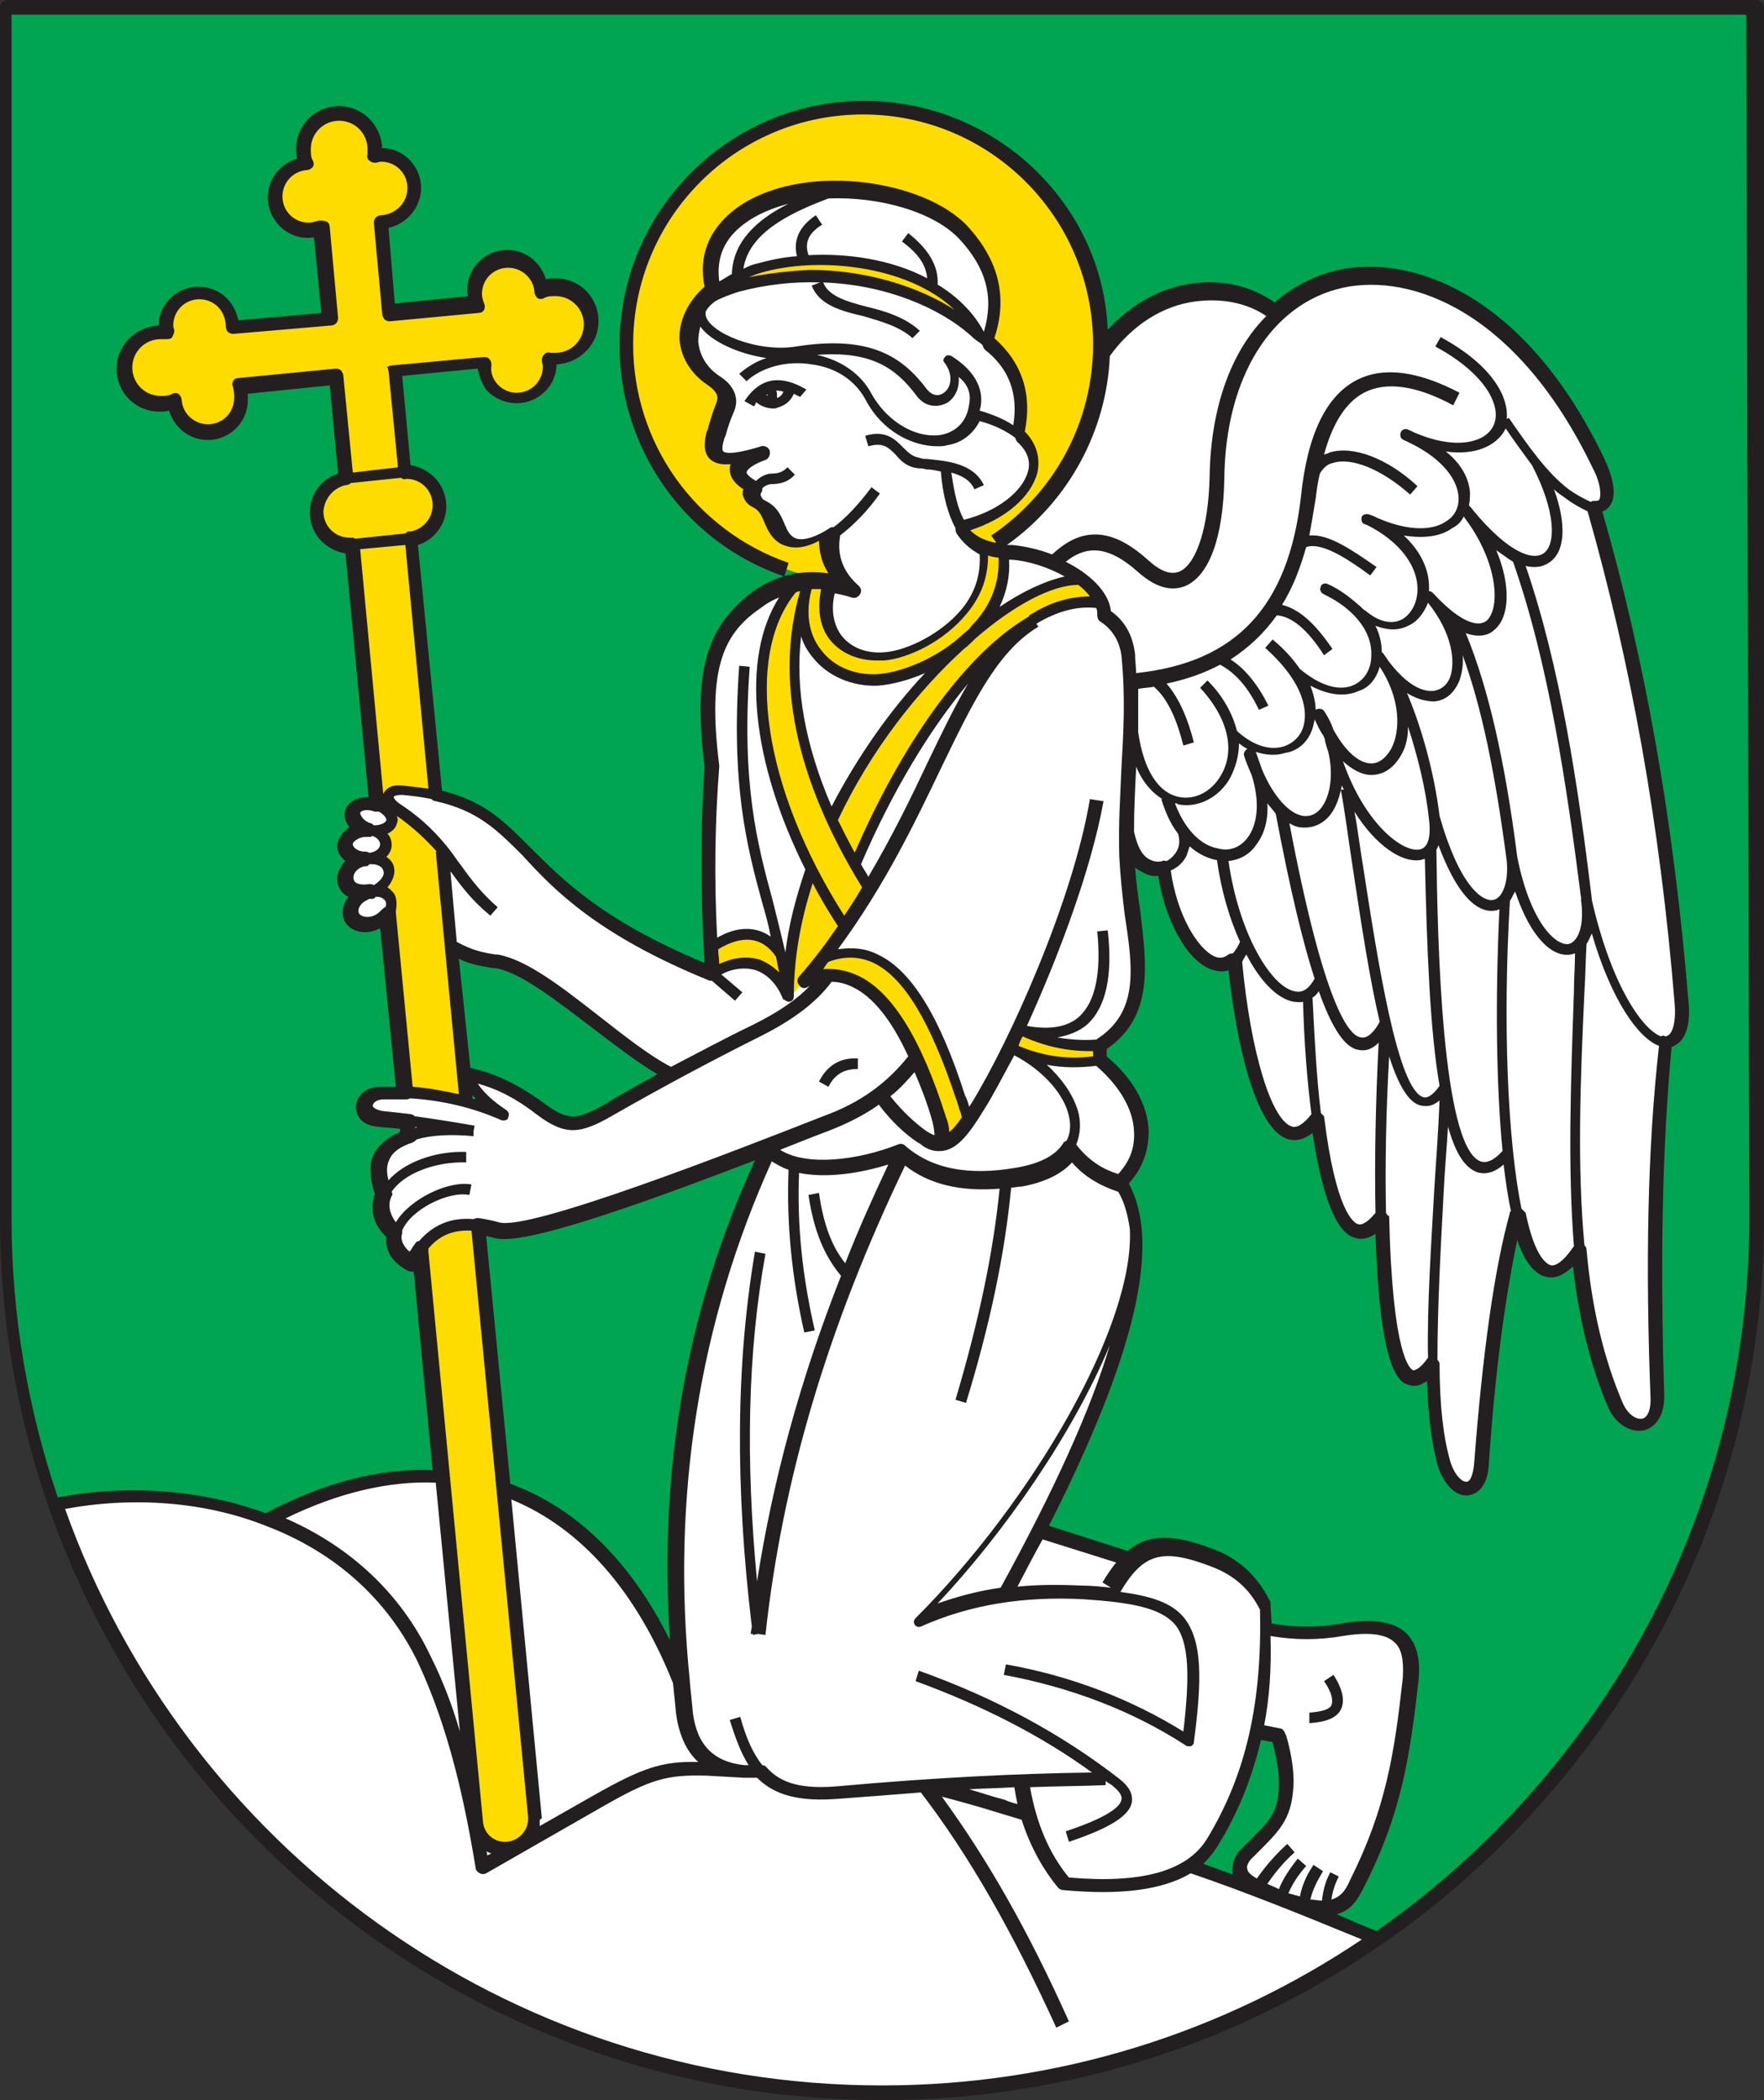
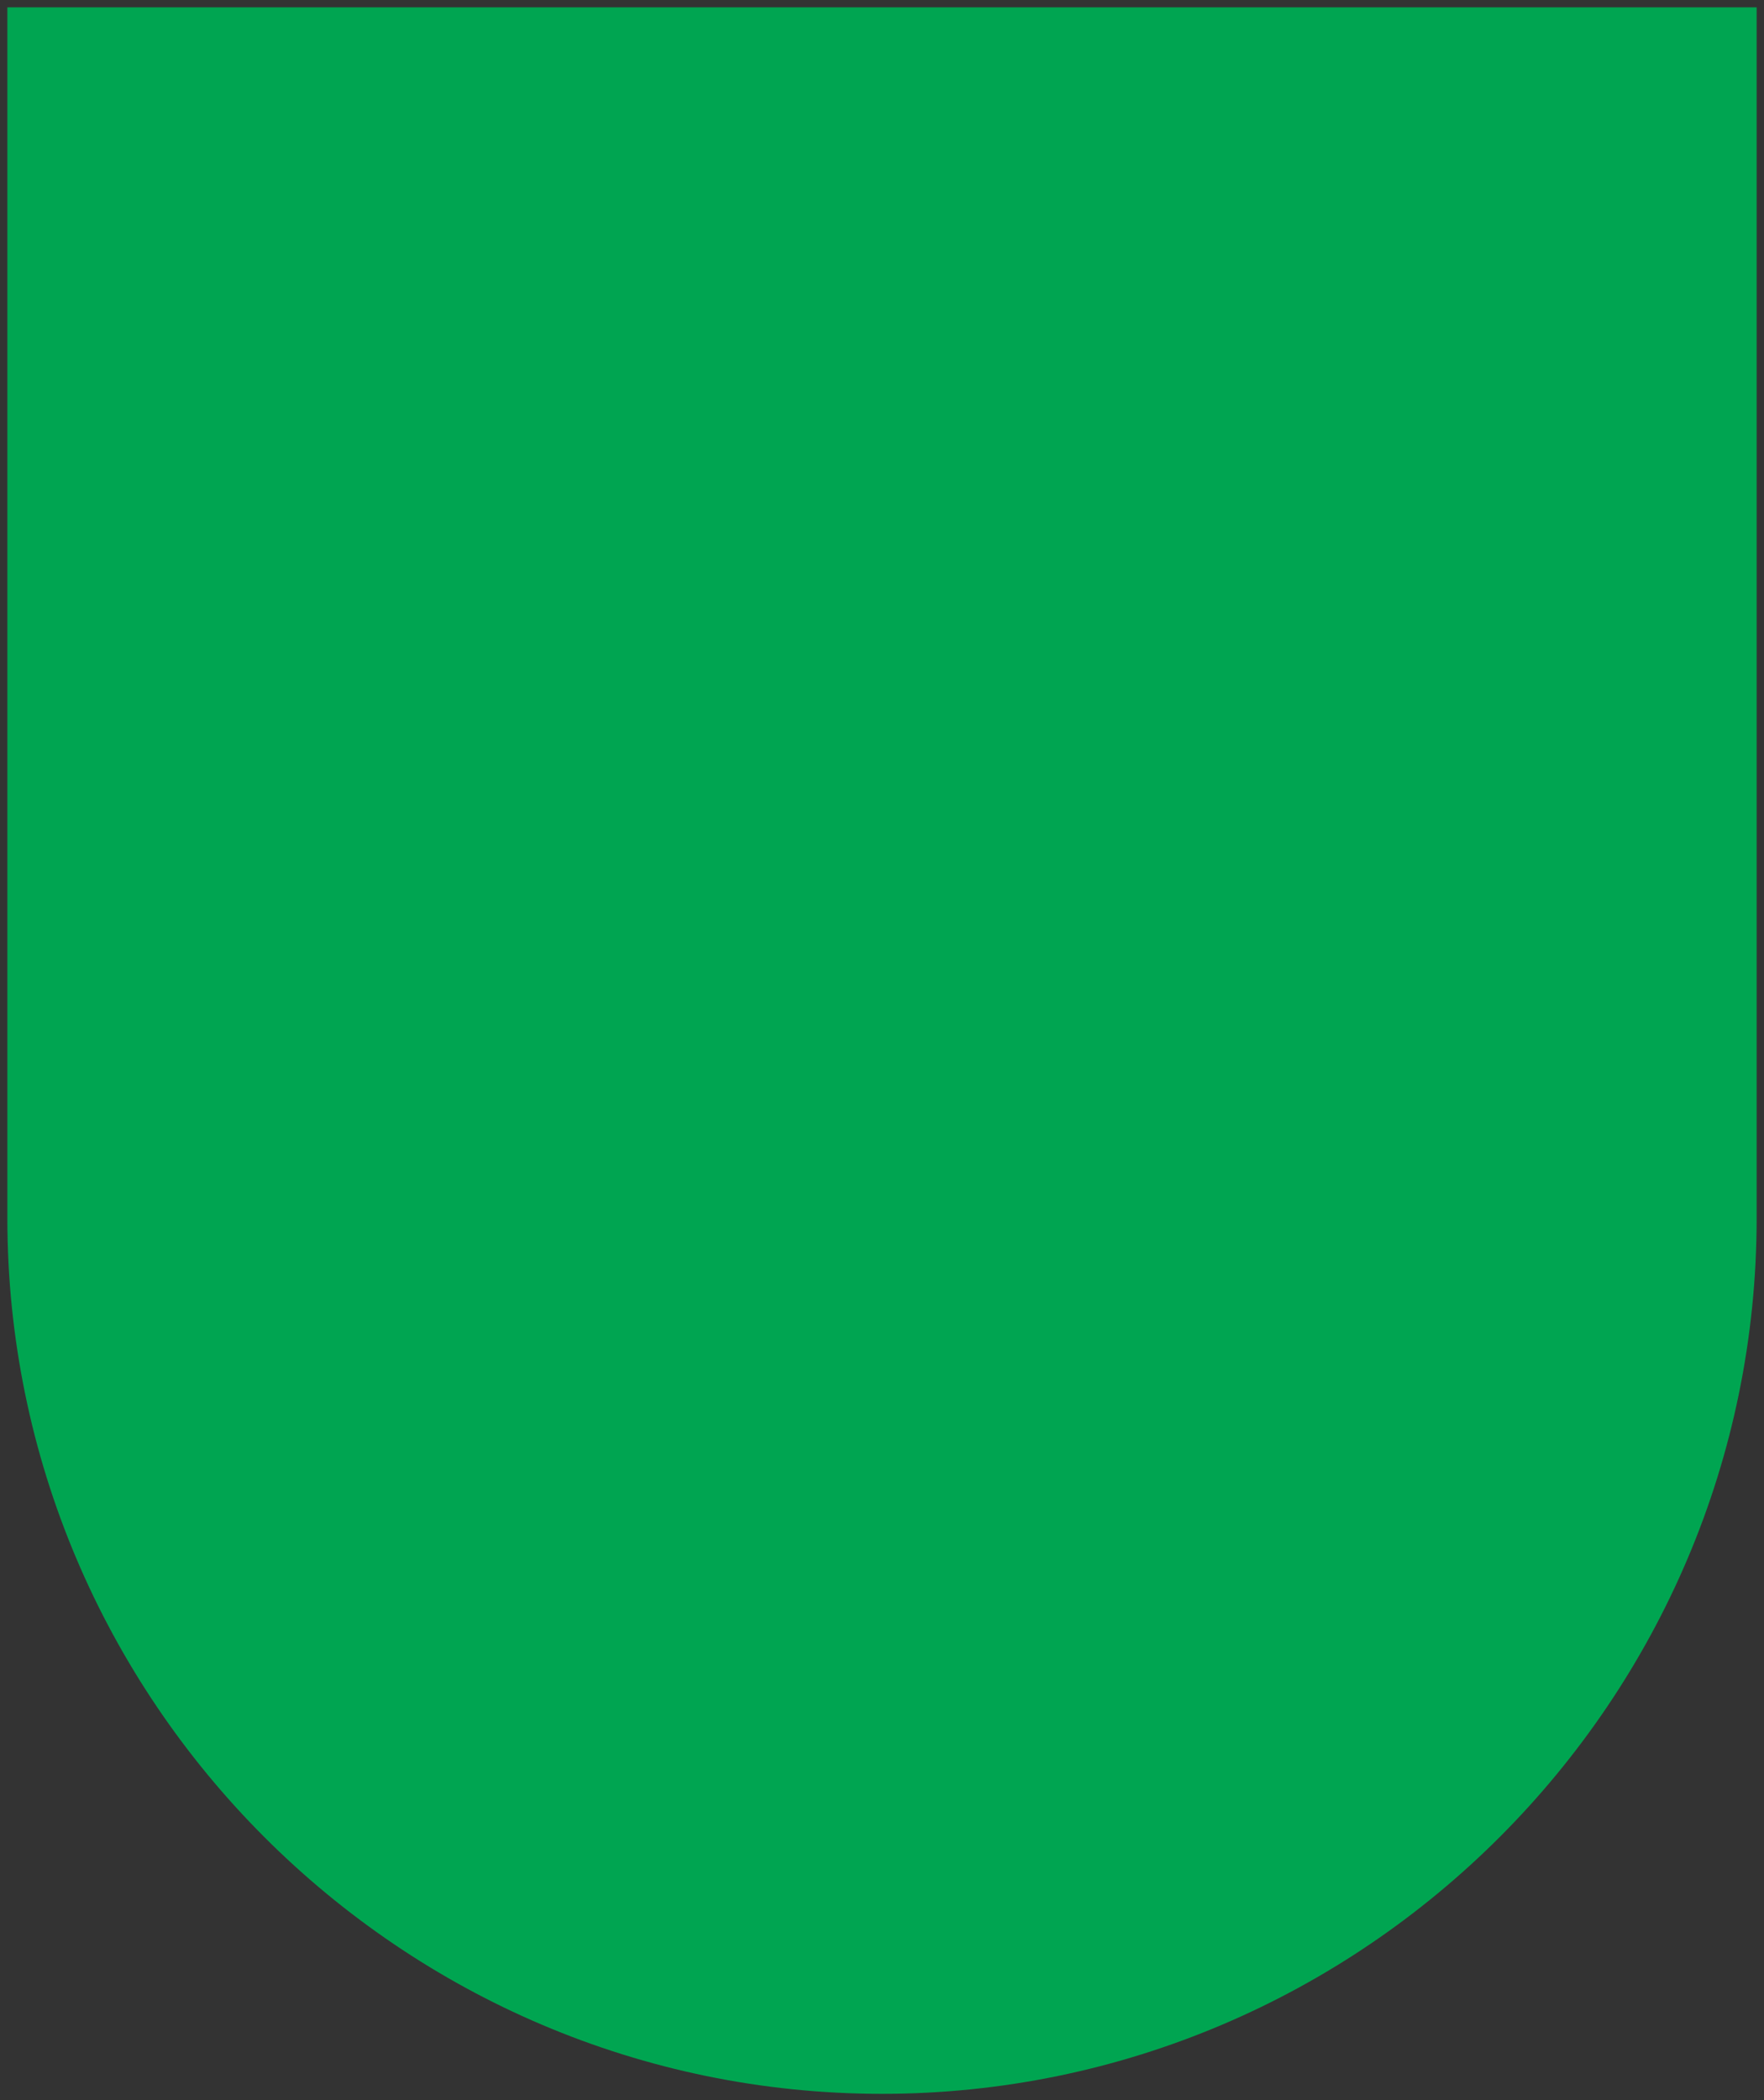
<svg xmlns="http://www.w3.org/2000/svg" version="1.1" id="Layer_1" x="0px" y="0px" width="168px" height="200px" viewBox="0 0 168 200" style="enable-background:new 0 0 168 200;" xml:space="preserve">
  <rect x="0" y="0" width="168" height="200" fill="#333333" stroke="none" />
  <style type="text/css">
	.st0{fill-rule:evenodd;clip-rule:evenodd;fill:#00A551;}
	.st1{fill:#FFFFFF;}
	.st2{fill:#FFDC00;}
	.st3{fill:#231F20;}
</style>
  <g>
    <path class="st0" d="M167.3,116V0.7H0.7V116c0,45.9,37.4,83.4,83.3,83.4S167.3,161.9,167.3,116z" />
-     <path class="st1" d="M113.3,177.8c0.9-0.6,1.6-1.3,2.2-2.2c2.1-3.5,3.4-7.1,4.2-10.7l2.1,0.4c0.4,1.5,0.8,3,0.7,4.4   c-0.1,3.5-1.2,4.2-3.9,7c-0.8,1.2-0.6,2.1,1.2,3c2,1,4.2,1.9,6.2,2c2.1,0.1,2.8-1.1,3.4-2.3c3.5-6.8,4.3-12.1,5.1-19.5   c0.4-3.8-1.3-5.6-6.5-4.7c-2.5,0.4-5,0.4-7.5-0.1c0-0.8,0-1.6-0.1-2.4c-1.2-2.3-2.9-3.7-5-4.6c-3.7-1.4-5.9-1.4-7.7,0.4l-8.5-2.8   c7.6-14.9,11.5-26.9,7.7-33.1c3.3-3.1,2.5-8-1.9-11.7l0-1.3c5.9-3.8,2.9-10.6,2.7-18c0-0.8,0-1.5,0-2.2c0.6,3,2.2,3.7,3.5,3.4l0,0   c0.7,5.9,4.2,10.7,6.6,8.8l0,0.1c1,10.4,4,20.3,7.9,14.9c1.1,8.4,3.1,13.5,6.1,9.5c0.2,10.6,1.4,18.8,4.9,13.9   c0,3.9,0.3,7.2,1.1,9.5c0.9,2.9,3.4,3.7,3.6,0c0.7-9.7,1.8-18,3.3-23.7l0-0.1c1.2,5.4,3.1,7.4,5.8,3.6l0.1-0.1   c0.5,5.3,1.6,10.3,3.5,14.7c1.2,2.7,4.1,2.7,4-0.5c-0.4-11.8-0.3-23.2,0.7-34c1.1,0,1.8-1.2,1.6-3.7c-1.4-16.3-4-32.1-8.3-47.2   l0-0.1c1.8,0.3,1.6-2.1,0.5-4.1c-8.7-18.2-23-21.8-30.9-14.2c-4.5-3.5-11.8-2.8-16.4,3.5c-0.2,7.9-4.6,14.9-11,18.8   c-1.1-0.3-2-1-2.7-2l0.2-0.1c5.5-1.4,8.8-5.7,5.4-8.7c0.6-2.5,0.7-5.9-2.9-8.9l0-0.1c1.2-3.5,0.9-6.9-2.3-10.3   c-5.6-6-26.7-6.2-23.9,5.5c-3.3,2.7-3.2,6.4-0.2,8.5c1.3,0.9,1.6,1.7,1.2,2.6c-0.4,0.8-0.6,1.8-0.9,2.6c-0.7,2.3,0.4,2.9,4.4,1.6   c-2.7,1-3,2.3-0.6,3.4c-0.4,0.5-0.4,1.1,0.3,1.4c0.9,0.4,1.2,1.3,1.7,2.5c0.7,1.7,2.7,1.7,5,0.1l0,0.1c-0.3,1.8,0.2,3.7,2.1,5.4   c-3.1-1-6.1-0.7-8.8,1.2c-4.2,2.9-5.5,6.7-4.4,15.8c-0.5,6.6-0.4,13.1,0.1,19.7c-18.9-7.6-17-14.8-26.3-16.9c-1-0.2-2-0.4-3.3-0.5   c-1.3-0.1-1.8,0.9-0.6,1.7c2.1,1.4,3.4,2.7,4.4,4l0.9,9.1c1.9,1,2.9,1.1,4.4,1.4c4.5,0.8,11.3,8.1,16.6,10.8c-2,1.1-3.9,2.2-6,3.3   c-2.8,1.6-4,1.8-6.4,0c-2.3-1.7-4.8-3-7.3-3.4c0.8,1.7,2.1,2.9,3.6,3.9c-2.6-1.2-5.7-2-9.3-2.2c-0.7,0-1.5-0.1-2.3,0   c-2,0-2.4,2.3-0.2,2.5c0.9,0.1,1.8,0.2,2.7,0.3l0.1,1.4c-2.6,0.8-3.5,2.6-2.3,5.4c-0.6,1.1-0.4,2.5,1.1,3.9c-0.2,1,0.2,2,1.6,2.9   c0.2-0.5,0.5-0.9,0.8-1.3c1.3-1.9,3.2-2.5,5.4-2.2c0.6,0.1,1.2,0.2,1.8,0.4c2.3,0.7,13-3,25.8-7.8c-7.1,15.2-10.2,32-8.3,50.8   c-7.4-18.9-22.6-24.4-39.2-15.5l-0.1,0c-6.4-2.4-13.6-2.8-20.2-1.4c11.3,32.6,42.4,56.1,78.7,56.1c17.5,0,33.7-5.4,47.2-14.7   C125.2,182.1,119.1,179.8,113.3,177.8z M67,167.3c0.6,0.6,1.4,1,2.3,1.2c-0.7,0-1.4-0.1-2-0.1 M36.6,77c0.5,0.4,0.8,0.9,0.7,1.3   c-0.1,0.4-0.5,0.7-1.1,0.8l0,0.4c0.3,0.3,0.5,0.6,0.5,1c0,0.3-0.1,0.6-0.4,0.8l0.1,0.8c0.3,0.2,0.4,0.4,0.5,0.7   c0.1,0.4,0,0.9-0.3,1.3l0.1,1c0.2,0.1,0.3,0.2,0.4,0.4c0.2,0.4,0.1,1-0.2,1.5c-0.2,0.3-0.5,0.6-0.9,0.8c-1,0.5-2.1,0.3-2.5-0.4   s0.1-1.7,1.1-2.2c0.2-0.1,0.4-0.2,0.7-0.2c-1.1,0.3-2.1-0.1-2.3-0.8c-0.3-0.8,0.4-1.8,1.5-2.1c0.2-0.1,0.4-0.1,0.6-0.1   c-0.1,0-0.2,0-0.3,0c-1,0-1.9-0.6-1.8-1.4c0-0.8,0.9-1.4,1.9-1.3c0.1,0,0.1,0,0.2,0c-1-0.3-1.6-1.2-1.4-1.8   c0.2-0.5,0.9-0.8,1.7-0.7C35.8,76.5,36.2,76.7,36.6,77z" />
-     <path class="st2" d="M50.9,173.1c0,0,0,0.1,0,0.1c0,1.6-1.3,2.8-2.8,2.8c-1.4,0-2.6-1.1-2.8-2.5L40,119l0,0   c1.3-1.9,3.2-2.5,5.4-2.2l0,0L50.9,173.1z M38.6,104.1l-1.7-17.1c0.3-0.5,0.4-1,0.2-1.5c-0.1-0.2-0.2-0.3-0.4-0.4l-0.1-1   c0.3-0.4,0.5-0.9,0.3-1.3c-0.1-0.3-0.3-0.5-0.5-0.7l-0.1-0.8c0.2-0.2,0.3-0.5,0.4-0.8c0-0.4-0.2-0.7-0.5-1l0-0.4   c0.5-0.1,1-0.4,1.1-0.8c0.2-0.6-0.4-1.3-1.3-1.6l0,0l-2.4-24.7c0,0-0.1,0-0.1,0c-1.8,0-3.2-1.4-3.2-3.2c0-1.6,1.1-2.9,2.6-3.2   l0.1,0L32,35.8l-9.2,0.9c0.1,0.4,0.2,0.8,0.2,1.2c0,1.7-1.4,3.2-3.2,3.2c-1.7,0-3.1-1.3-3.2-3c-0.4,0.2-0.9,0.3-1.4,0.3   c-1.9,0-3.4-1.5-3.4-3.4s1.5-3.4,3.4-3.4c0.2,0,0.4,0,0.6,0.1c0-0.2-0.1-0.4-0.1-0.6c0-1.7,1.4-3.2,3.2-3.2c1.7,0,3.2,1.4,3.2,3.3   l9.3-0.8l-0.8-8.7c-0.4,0.1-0.8,0.2-1.2,0.2c-1.7,0-3.2-1.4-3.2-3.2c0-1.7,1.3-3.1,3-3.2c-0.2-0.4-0.3-0.9-0.3-1.4   c0-1.9,1.5-3.4,3.4-3.4s3.4,1.5,3.4,3.4c0,0.2,0,0.4-0.1,0.6c0.2,0,0.4-0.1,0.6-0.1c1.7,0,3.2,1.4,3.2,3.2s-1.4,3.2-3.2,3.2   l0.8,8.7l8.5-0.8c-0.2-0.4-0.3-0.8-0.3-1.2c0-1.7,1.4-3.2,3.2-3.2c1.7,0,3.1,1.3,3.2,3c0.4-0.2,0.9-0.3,1.4-0.3   c1.9,0,3.4,1.5,3.4,3.4c0,1.9-1.5,3.4-3.4,3.4c-0.2,0-0.4,0-0.6-0.1c0,0.2,0.1,0.4,0.1,0.6c0,1.7-1.4,3.2-3.2,3.2   c-1.7,0-3.3-1.5-3.1-3.4l-8.7,0.8l0.9,9.7l0.1,0c0,0,0.1,0,0.1,0c1.8,0,3.2,1.4,3.2,3.2c0,1.5-1.1,2.8-2.5,3.1l-0.2,0l2.4,24.4h0   c-1-0.2-2-0.4-3.3-0.5c-1.3-0.1-1.8,0.9-0.6,1.7c2.1,1.4,3.4,2.7,4.4,4l2.3,24C42.6,104.5,40.7,104.2,38.6,104.1L38.6,104.1z    M94,52.2c6.5-4,10.9-11.2,10.9-19.3c0-12.4-10.1-22.6-22.6-22.6S59.8,20.4,59.8,32.9c0,11.8,9.1,21.5,20.6,22.5   c-1.2-1.3-1.7-2.9-1.4-4.7l0-0.1c-2.3,1.6-4.3,1.6-5-0.1c-0.5-1.2-0.8-2-1.7-2.5c-0.7-0.3-0.6-0.9-0.3-1.4c-2.3-1.1-2-2.4,0.6-3.4   c-4.1,1.2-5.1,0.7-4.4-1.6c0.2-0.9,0.5-1.8,0.9-2.6c0.4-0.9,0.1-1.7-1.2-2.6c-3-2.1-3.1-5.8,0.2-8.5c-0.8-3.1,0.4-5.4,2.5-7   c5.9-4.5,17.4-2.8,21.4,1.5c3.1,3.4,3.5,6.8,2.3,10.3l0,0.1c3.6,2.9,3.5,6.3,2.9,8.9c3.4,3,0.1,7.2-5.4,8.7l-0.2,0.1   C92,51.3,92.9,51.9,94,52.2z M93.5,32.2l-0.1-0.2c-3.6-6.9-14.5-8.4-21.1-6.4c-1.8,0.5-3.2,1.3-4.2,2.1c-0.4,0.3-0.8,0.7-1.2,1.2   c0.4-0.6,1.5-1.2,3.2-1.7c9.1-2.5,18.3,0.3,22.6,4.3C92.9,31.8,93.2,32,93.5,32.2z M91.5,61.4c-2.6,2-5.7,3.2-7.9,3.3   c-4.2,0.3-8.1-3.2-6.9-8.3h0c-1.8,6.1-1.3,13.3,2.5,21.6C82.4,71.4,86.9,65.5,91.5,61.4L91.5,61.4L91.5,61.4z M97,98   c-0.3,0.6-0.6,1.2-0.9,1.8 M75.1,94.7c0-4,0.8-8.1,2.2-12c-5.4-10.6-6.4-21.2-1.7-26.8l3.3-0.2c-1.4,4.4,1.6,7.1,5.3,6.7   c3.5-0.3,10-4.1,9.4-10.1l2.1,0.4c0.3,3.1-1,5.7-3,7.7l0,0l0,0c3.9-3.3,7.6-5.3,10.2-5.2l1.9,2.2c-7.2-1.2-16.7,9.5-23.2,24.7   l-0.1,0.3c0.4,0.7,0.9,1.6,1.4,2.3c-1.4,2.2-2.9,4.4-4.6,6.7l0,0l0.3-0.1c5.7-2.2,9.7,3.4,12.9,13.2c0.2,0.7,0.5,1.5,0.7,2.2l0,0.1   c-1,1.4-1.8,2.3-2.8,2.3l-0.1-0.2c0.5-0.2,0.5-1.1,0.2-2.2c-3.2-9.8-7.1-15.4-12.9-13.2l-0.1,0c-0.5,0.6-1,1.2-1.5,1.7   c-1.3-3.4-4.4-4.3-7.2-2.4c-0.1-0.8-0.1-1.7-0.2-2.5c2.5-1.7,5-1.8,6.7,0.7C74.6,92.1,74.9,93.3,75.1,94.7L75.1,94.7z M96.1,99.7   c0.3-0.6,0.6-1.2,0.9-1.8c2.2,1.1,4.9,1.7,7.8,1.6l0,1.4C101.7,101.5,98.7,100.9,96.1,99.7z" />
-     <path class="st3" d="M167.3,0H0.7C0.3,0,0,0.3,0,0.7V116c0,46.3,37.7,84,84,84c46.3,0,84-37.7,84-84V0.7C168,0.3,167.7,0,167.3,0z    M84,198.6c-35.8,0-66.4-22.9-77.8-54.9c6.5-1.2,13.3-0.7,19.1,1.6c6.6,2.5,11.6,7,14.5,13c3,6.4,4.5,13.5,5.5,19.6   c0,0.2,0.2,0.4,0.4,0.5c0.2,0.1,0.4,0.1,0.6,0l11-6.3c4.7-2.7,6.2-3.1,10-3l3.6,0.2v0c0.4,0,0.8,0,1.2,0c1.7,1.7,4.1,2.3,7.8,2   c2.7-0.2,5.3-0.4,7.8-0.6c4.6,6,8.7,13.2,12.9,22.4l1.2-0.6c-3.9-8.7-7.8-15.5-12.1-21.4c1.9,0.5,3.7,1,5.6,1.6   c0.7,0.2,1.3,0.4,2,0.6c0.8,2.5,2,4.7,3.5,6.5c0.1,0.1,0.3,0.2,0.5,0.2c5.4,0.5,9.4,0,12.1-1.6c5.3,1.8,10.7,4,16.3,6.3   C116.6,193.5,100.9,198.6,84,198.6z M38.3,117.2c0.8-2,4.4-3.8,6.4-3.4l0.2-1c-2.2-0.4-5.9,1.4-7.2,3.6c-0.6-0.8-0.8-1.7-0.4-2.5   c0.1-0.1,0.1-0.2,0-0.4c1.1-1.7,4.1-2.9,7.1-2.8l0-1c-3-0.1-5.9,1-7.4,2.7c-0.2-0.8-0.2-1.4,0.1-2c0.3-0.7,1-1.2,2.2-1.6   c0.2-0.1,0.3-0.2,0.4-0.3c1.4-0.4,3.2-0.5,5.4-0.3l0-0.5l0.1-0.5c-1.7-0.3-3.6-0.6-5.7-0.9c-0.1-0.1-0.3-0.2-0.4-0.2   c-0.9-0.1-1.7-0.2-2.7-0.3c-0.5-0.1-0.9-0.3-0.9-0.5c0-0.2,0.3-0.6,1-0.6c0.7,0,1.5,0,2.2,0c0.2,0,0.3-0.1,0.4-0.1   c3.1,0.2,6,0.9,8.7,2.1c0.1,0,0.1,0,0.2,0c0.2,0,0.4-0.1,0.4-0.3c0.1-0.2,0.1-0.5-0.2-0.7c-1.2-0.8-2.1-1.6-2.7-2.5   c1.9,0.5,3.8,1.5,5.7,3c2.7,2,4.1,1.8,7.2,0c4.9-2.8,9.6-5.3,14-7.5c3.2-1.6,5.4-3.3,6.8-5.2c0.7,0,1.4,0.2,2,0.5   c1.9,0.9,3.7,3.1,5.3,6.6c-2,2.5-4.5,4.4-8.1,5.7c-8.4,3.3-28.1,11-30.9,10.1c-0.7-0.2-1.3-0.3-1.9-0.4c-0.2,0-0.3,0-0.5,0.1   c-2.2-0.2-3.9,0.6-5.2,2.1c-0.2,0-0.3,0.1-0.4,0.3c-0.2,0.2-0.3,0.5-0.5,0.7c-0.9-0.8-0.8-1.5-0.7-1.7   C38.3,117.4,38.3,117.3,38.3,117.2z M39.5,107.4L39.5,107.4c0.1-0.1,0.1-0.1,0.2,0C39.7,107.4,39.6,107.4,39.5,107.4z M22.2,36.9   c0.1,0.4,0.1,0.7,0.1,1c0,1.4-1.1,2.5-2.5,2.5c-1.3,0-2.4-1-2.5-2.3c0-0.2-0.1-0.4-0.3-0.6c-0.2-0.1-0.4-0.1-0.6,0   c-0.3,0.2-0.7,0.2-1.1,0.2c-1.5,0-2.7-1.2-2.7-2.7s1.2-2.7,2.7-2.7c0.2,0,0.3,0,0.5,0c0.2,0,0.5,0,0.6-0.2s0.2-0.4,0.2-0.6   c0-0.1-0.1-0.3-0.1-0.5c0-1.4,1.1-2.5,2.5-2.5c1.4,0,2.5,1.1,2.5,2.6c0,0.2,0.1,0.4,0.2,0.5c0.1,0.1,0.3,0.2,0.5,0.2l9.3-0.8   c0.2,0,0.4-0.1,0.5-0.2c0.1-0.1,0.2-0.3,0.2-0.5l-0.8-8.7c0-0.2-0.1-0.4-0.3-0.5C30.8,21,30.6,21,30.4,21c-0.4,0.1-0.7,0.2-1,0.2   c-1.4,0-2.5-1.1-2.5-2.5c0-1.3,1-2.4,2.3-2.5c0.2,0,0.4-0.1,0.6-0.3c0.1-0.2,0.1-0.4,0-0.6c-0.2-0.3-0.2-0.7-0.2-1.1   c0-1.5,1.2-2.7,2.7-2.7c1.5,0,2.7,1.2,2.7,2.7c0,0.2,0,0.3,0,0.5c-0.1,0.2,0,0.5,0.2,0.6c0.2,0.2,0.4,0.2,0.6,0.2   c0.1,0,0.3-0.1,0.5-0.1c1.4,0,2.5,1.1,2.5,2.5c0,1.4-1.1,2.5-2.5,2.6c-0.2,0-0.4,0.1-0.5,0.2c-0.1,0.1-0.2,0.3-0.2,0.5l0.8,8.7   c0,0.2,0.1,0.3,0.2,0.5c0.1,0.1,0.3,0.2,0.5,0.2l8.5-0.8c0.2,0,0.4-0.1,0.5-0.3s0.1-0.4,0-0.6c-0.1-0.3-0.2-0.6-0.2-0.9   c0-1.4,1.1-2.5,2.5-2.5c1.3,0,2.4,1,2.5,2.3c0,0.2,0.1,0.4,0.3,0.6c0.2,0.1,0.4,0.1,0.6,0c0.3-0.2,0.7-0.2,1.1-0.2   c1.5,0,2.7,1.2,2.7,2.7c0,1.5-1.2,2.7-2.7,2.7c-0.2,0-0.3,0-0.5,0c-0.2-0.1-0.5,0-0.6,0.2c-0.2,0.2-0.2,0.4-0.2,0.6   c0,0.1,0.1,0.3,0.1,0.5c0,1.4-1.1,2.5-2.5,2.5c-0.7,0-1.4-0.3-1.9-0.9c-0.4-0.5-0.6-1.1-0.5-1.7c0-0.2,0-0.4-0.2-0.6   c-0.1-0.2-0.4-0.2-0.6-0.2l-8.7,0.8c-0.2,0-0.3,0.1-0.5,0.2C37,35,36.9,35.1,37,35.3l0.9,9.2L33.6,45l-0.9-9.2   c0-0.2-0.1-0.3-0.2-0.5c-0.1-0.1-0.3-0.2-0.5-0.2L22.7,36c-0.2,0-0.4,0.1-0.5,0.3C22.1,36.5,22.1,36.6,22.2,36.9L22.2,36.9z    M32.9,46.2L32.9,46.2c0.3,0,0.4-0.1,0.5-0.2l4.8-0.5c0.1,0.1,0.3,0.2,0.5,0.1l0,0c1.4,0,2.5,1.1,2.5,2.5c0,1.2-0.8,2.2-2,2.5   l-0.2,0c-0.2,0-0.3,0.1-0.4,0.2l-4.8,0.5c-0.1-0.1-0.2-0.1-0.3-0.1c-0.1,0-0.1,0-0.2,0c-1.4,0-2.5-1.1-2.5-2.5   C30.9,47.5,31.7,46.5,32.9,46.2z M38.6,51.9l2.2,23.2c-0.8-0.1-1.6-0.2-2.5-0.3c-0.9-0.1-1.5,0.2-1.8,0.8l-2.2-23.3L38.6,51.9z    M68.5,73c0,0,0-0.1,0-0.1c-1.2-9.5,0.5-12.7,4.1-15.1c0.5-0.4,1.1-0.7,1.6-0.9c-3.7,5.8-2.6,15.7,2.5,25.9   c-0.9,2.7-1.6,5.3-1.9,7.9c-0.4-1.7-0.8-3.3-1.2-4.9c-1.5-5.5-3-11.2-2.2-22.3l-1-0.1c-0.8,11.3,0.7,17.1,2.2,22.6   c0.3,1,0.6,2.1,0.8,3.2c-1.4-1-3.2-1-5.1,0.1C68,83.5,68.1,78.2,68.5,73z M72.5,46.9c0.1-0.1,0.1-0.2,0.1-0.4   c0.3-0.3,0.7-0.4,0.9-0.4c0.6,0,1.5-0.1,2.2-0.9L75,44.5c-0.4,0.4-0.8,0.6-1.5,0.6c-0.5,0-1.1,0.3-1.5,0.7   c-0.7-0.4-0.9-0.7-0.9-0.8c0-0.2,0.4-0.7,1.8-1.2c0.3-0.1,0.5-0.5,0.4-0.9c-0.1-0.3-0.5-0.5-0.8-0.4c-2.9,0.9-3.5,0.6-3.6,0.5   c-0.1-0.1-0.2-0.3,0.1-1.3l0.1-0.2c0.2-0.8,0.5-1.6,0.8-2.3c0.8-1.9-0.9-3.1-1.4-3.4c-1.2-0.8-1.9-2-2-3.3c0-0.5,0.1-1,0.2-1.4   c1,1.4,3.6,2.6,6.3,3c-1,0.3-1.9,0.9-2.6,1.5l0.7,0.7c1.4-1.3,3.8-2,6.2-1.6c2.3,0.3,4.1,1.5,5.1,3.3c1.6,3.1,4.5,4.5,6.9,4.5   c0.3,0,0.6,0,0.9-0.1c1.4-0.2,2.5-1.1,3.1-2.3c1.5,0.4,2.6,1,3.4,1.6c0,0.1,0.1,0.3,0.2,0.4c0.9,0.8,1.3,1.8,1,2.8   c-0.5,1.9-2.9,3.8-6.1,4.6c-0.6-1.1-0.9-2.5-1.2-4.5c1,0.3,1.8,0.7,2.2,1.6l0.9-0.4c-1-2.1-3.5-2.3-5.5-2.5c-0.2,0-0.4,0-0.6-0.1   c-0.7-0.1-1.1-0.5-1.6-1c-0.7-0.7-1.6-1.7-3.6-1.1l0.3,1c1.4-0.4,1.9,0.1,2.6,0.8c0.5,0.6,1.1,1.2,2.2,1.3c0.2,0,0.4,0,0.7,0.1   c0.5,0,0.9,0.1,1.4,0.2c0.2,2.4,0.7,4.1,1.4,5.4c0,0.2,0,0.3,0.1,0.5c0.6,0.9,1.3,1.5,2.2,2c0.1,1.9-0.4,3.6-1.7,5.2   c-2,2.4-5.2,3.9-7.2,4.1c-1.8,0.2-3.3-0.4-4.2-1.5c-0.8-1-1.1-2.5-0.7-4.1c0.5,0.1,1,0.2,1.6,0.4c0.3,0.1,0.6,0,0.8-0.3   c0.2-0.3,0.1-0.6-0.1-0.8c-1.5-1.3-2.1-2.9-1.8-4.7l0-0.1c1.3-1,2.6-2.3,3.8-4l-0.8-0.6c-1.2,1.6-2.4,2.9-3.6,3.8   c-0.1,0-0.3,0-0.4,0.1c-1.2,0.8-2.4,1.2-3.1,1c-0.4-0.1-0.7-0.4-0.9-0.8c-0.1-0.1-0.1-0.3-0.2-0.4c-0.4-1-0.8-1.9-1.9-2.4   c-0.1-0.1-0.1-0.1-0.2-0.1C72.4,47.2,72.4,47.1,72.5,46.9z M70.9,21.3c1.2-0.9,2.7-1.5,4.2-1.9c-3,1.5-5.3,3.6-5.4,6.7   c-0.4,0.2-0.8,0.5-1.2,0.7C68.2,24.5,69,22.7,70.9,21.3z M96.5,40.5c-0.9-0.6-1.9-1-3.2-1.4c0-0.1,0.1-0.3,0.1-0.4   c0.3-1.8-0.7-3.5-2.8-4.8c-0.2-0.1-0.5-0.1-0.6,0.1c-0.2,0.2-0.2,0.4,0,0.6c0.8,1.1,0.6,2.3-0.1,2.8c-0.4,0.3-1,0.4-1.6-0.3   c-2.4-3.2-5.5-5.2-12.5-4.1c-3.6,0.6-8.3-1.3-8.6-3c0-0.1,0-0.2,0-0.3c0.2-0.4,0.5-0.7,0.9-1c0.5-0.3,1.3-0.6,2.2-0.9   c2.6-0.7,5.3-1,7.8-0.9l-0.8,0.3c0.7,1.8,2.7,2.4,4.9,2.9c1.7,0.5,3.5,1,4.7,2.1l0.7-0.7c-1.4-1.3-3.4-1.9-5.1-2.3   c-1.9-0.5-3.6-1-4.1-2.3c5.9,0.2,11.1,2.4,14.1,5.1c0.3,0.3,0.6,0.5,0.9,0.7c0.1,0.1,0.1,0.1,0.2,0.2c0,0.1,0.1,0.3,0.2,0.4   C96.1,35.1,97,37.5,96.5,40.5z M92.3,38.5c-0.2,1.6-1.2,2.6-2.6,2.9c-2.1,0.4-5-0.9-6.7-3.9c-1-1.9-2.9-3.2-5.2-3.7   c5.1-0.4,7.5,1.2,9.5,3.9c0.9,1.2,2.2,1.1,3,0.6c0.7-0.5,1.1-1.4,1-2.4C92.2,36.6,92.5,37.5,92.3,38.5z M71.3,26.4   c0.3-0.1,0.7-0.3,1.1-0.4c5.3-1.6,14-0.8,18.5,3.5c-3.4-2.2-8.4-3.8-13.8-3.8C75.3,25.8,73.3,26,71.3,26.4z M93.7,31.6   c-1-1.9-2.6-3.4-4.4-4.5c0.1-1.8-0.9-3.4-2.8-4.9L85.9,23c1.5,1.1,2.3,2.2,2.4,3.5c-3.4-1.8-7.6-2.4-11.3-2.2   c-0.4-1.2,0-2.1,1.3-2.9l-0.6-0.9c-1.5,1-2.2,2.3-1.8,3.9c-1.4,0.1-2.7,0.4-3.8,0.7c-0.5,0.1-0.9,0.3-1.3,0.5   c0.5-3.3,4.1-5.2,8.1-6.7c4.9-0.2,10.1,1.3,12.5,3.9C93.9,25.5,94.7,28.3,93.7,31.6z M79.1,61c1,1.2,2.6,1.9,4.4,1.9   c0.2,0,0.5,0,0.7,0c2.3-0.2,5.7-1.8,7.9-4.5c1.4-1.7,2-3.5,2-5.5c0.3,0.1,0.7,0.2,1,0.2c0.1,2.2-0.6,4.3-2.2,6.1   c-0.2,0.2-0.4,0.4-0.6,0.7c-0.5,0.4-0.9,0.8-1.4,1.2c-2.4,1.9-5.4,3-7.4,3.1c-2.1,0.1-4.1-0.7-5.3-2.3c-1.2-1.5-1.5-3.6-0.9-5.8   c0.3,0,0.6,0,0.9,0C77.8,58.1,78.1,59.8,79.1,61z M157.2,133.3c0,1-0.3,1.7-0.8,1.8c-0.6,0.1-1.4-0.4-1.9-1.6   c-1.7-4-2.9-8.8-3.4-14.5c0-0.2-0.1-0.3-0.2-0.4c-0.7-7.5-0.4-15.6,0-24.2c0.1-1.5,0.1-3,0.2-4.5c0.2-0.3,0.3-0.6,0.5-1   c1.9,6.5,4.5,10,6.4,10.7C156.9,109.4,156.7,120.4,157.2,133.3z M126.7,178.3c-0.5,0.9-0.7,1.8-0.8,2.7c-0.4,0-0.7-0.1-1.1-0.1   c0.2-0.9,0.6-1.7,1.2-2.7l-0.9-0.6c-0.7,1-1.1,2-1.3,3c-0.4-0.1-0.7-0.2-1.1-0.3c0.4-0.9,0.9-1.7,1.7-2.6l-0.8-0.7   c-0.8,1-1.4,1.9-1.8,2.9c-0.4-0.2-0.7-0.3-1.1-0.5c0.9-1.3,1.7-2.2,2.6-3l-0.7-0.8c-1,0.9-2,2-2.9,3.3c-0.5-0.3-0.9-0.6-0.9-0.9   c-0.1-0.2,0-0.5,0.3-0.9c0.3-0.3,0.6-0.6,0.9-0.9c2.1-2.1,3.1-3.2,3.2-6.5c0-1.5-0.3-3-0.7-4.4l-0.1-0.2c-0.1-0.3-0.3-0.5-0.5-0.5   l-1.5-0.3c0.5-2.6,0.7-5.4,0.6-8.5c2.3,0.4,4.6,0.4,6.9,0c2.4-0.4,4.1-0.2,4.9,0.6c0.7,0.6,0.9,1.7,0.8,3.4   c-0.8,7.2-1.6,12.4-5,19.2c-0.4,0.9-0.8,1.6-1.8,1.9c0.1-0.7,0.3-1.4,0.7-2.2L126.7,178.3z M121.2,165.9c0.3,1.3,0.6,2.6,0.6,3.8   c0,2.8-0.7,3.5-2.8,5.6c-0.3,0.3-0.6,0.6-1,1c0,0-0.1,0.1-0.1,0.1c-0.5,0.8-0.6,1.4-0.5,2.1c0,0,0,0,0,0c-0.9-0.3-1.9-0.7-2.8-1   c0.5-0.5,0.9-1,1.3-1.6c2-3.2,3.3-6.5,4.2-10.2L121.2,165.9z M114.9,175.2c-1.9,3-6.2,4.2-13.1,3.6c-1.9-2.3-3.1-5.2-3.7-8.6   c2.5-0.1,4.9-0.1,7.2-0.2l0-0.4c0.2,0.2,0.5,0.3,0.7,0.5c0.6,0.5,0.9,0.9,0.8,1.3c-0.1,0.6-1.1,1.6-5.3,3l0.3,1   c3.9-1.3,5.8-2.5,6-3.8c0.1-0.8-0.3-1.5-1.2-2.2c-5.4-4.2-11.8-7.7-19.1-10.3l-0.3,1c6.3,2.3,12,5.2,16.8,8.7   c-7.3,0.1-15.2,0.5-24.1,1.3c-3.4,0.3-5.5-0.2-6.9-1.8c-0.1-0.1-0.2-0.2-0.4-0.2c-0.8-1-1.5-2.4-2.1-4.6l-1,0.3   c0.6,1.9,1.1,3.2,1.8,4.3c-0.1,0-0.2,0-0.2,0l-0.2,0c-2.9-0.3-4.5-1.9-4.9-4.9c-0.1-1-0.2-2-0.3-3l0,0c0,0,0-0.1,0-0.1   c-1.8-17.6,0.9-34.2,7.8-49.5c0.5,0.3,1,0.6,1.6,0.8c-0.2,5.1,0.3,10.2,1.5,15.5l1-0.2c-1.2-5.2-1.7-10.1-1.5-15   c2.5,0.5,5.6,0.1,8.5-0.8c-1.5,3.2-2.9,6.3-4.1,9.4c-1.3-1.6-2.1-3.8-2.5-6.7l-1,0.2c0.5,3.4,1.5,5.8,3.1,7.7   c-3.9,9.9-6.5,19.5-8,29.1c-1.1-11.6-0.9-21.8,0.8-31.2l-1-0.2c-1.8,10.6-1.9,22.3-0.3,35.7c0,0.2-0.1,0.4-0.1,0.7l0.2,0   c0,0,0,0.1,0,0.1l0.5-0.1l0.7,0.1c1.6-14.7,5.9-29.3,13.3-44.7c2.3,1.8,5.3,2.5,9,2.2c-0.6,6.1-2,12.7-4.2,20.1l1,0.3   c2.3-7.5,3.7-14.2,4.3-20.5c0.3,0,0.6-0.1,1-0.1c2.2-0.4,3.8-1.2,4.8-2.3c1.1,1.3,2.6,2.2,4.4,2.8c0.6,1,0.9,2.2,1.1,3.5   c0.5,9.2-9.3,26-20.4,37.1c-0.2,0.2-0.2,0.4-0.1,0.6s0.4,0.3,0.6,0.2c4.7-2.1,9.8-2.9,15.5-2.6c4.5,0.3,7.3,0.8,8.7,2.4   c1.4,1.7,1.4,5.1,0.8,10.2c-5-3.1-10.7-5.3-16.9-6.4l-0.2,1c6.4,1.2,12.2,3.4,17.3,6.7c0.1,0.1,0.2,0.1,0.3,0.1c0.1,0,0.1,0,0.2,0   c0.2-0.1,0.3-0.2,0.3-0.4c0.8-6,0.8-9.6-0.9-11.8c-1.2-1.5-3.2-2.1-6.1-2.5c2.2-3.7,4-4.2,8.7-2.4c2.1,0.8,3.6,2.1,4.6,4.1   C120.2,162.1,118.7,169,114.9,175.2z M96.9,171.8c-0.4-0.1-0.8-0.2-1.2-0.4c-1.2-0.3-2.3-0.7-3.4-1c1.5-0.1,2.9-0.1,4.3-0.2   C96.7,170.8,96.8,171.3,96.9,171.8z M51.6,173.1C51.6,173.1,51.6,173.1,51.6,173.1l-2.9-30.3c6.6,2.7,11.9,8.7,15.4,17.5   c0.1,1,0.2,2,0.3,3c0.3,2,1,3.5,2.1,4.5c-3.5-0.1-5.4,0.6-10,3.2l-5.1,2.9c0-0.2,0-0.4,0-0.6C51.6,173.2,51.6,173.1,51.6,173.1z    M63.8,156.2c-3.7-7.5-8.9-12.6-15.2-14.9l-2.3-23.6c0.3,0.1,0.5,0.1,0.8,0.2c2.1,0.6,9.2-1.4,24.8-7.4   C65.4,124.6,62.7,139.9,63.8,156.2z M78.9,91.6c1.6-0.6,3-0.5,4.3,0.1c2.9,1.4,5.4,5.6,7.8,12.8c0.2,0.5,0.3,1,0.5,1.5l0.1,0.4   c-0.4,0.6-0.8,1.1-1.2,1.4c0-0.4-0.1-0.9-0.3-1.4c-2.4-7.6-5.2-12-8.4-13.5c-1.1-0.5-2.2-0.7-3.3-0.6C78.6,92,78.7,91.8,78.9,91.6z    M88.8,106.8c0.2,0.8,0.2,1.2,0.2,1.3c-0.1,0-0.3-0.1-0.8-0.4c-1.1-0.8-2.3-1.9-3.4-3.3c0.9-0.7,1.6-1.5,2.3-2.3   C87.7,103.5,88.3,105,88.8,106.8z M87.4,108.8c0.1,0,0.1,0.1,0.2,0.1c0.7,0.6,1.4,0.8,2.2,0.7c1.4-0.2,2.5-1.6,3.9-3.9   c0.9-1.4,1.8-3.2,2.9-5.2c2.5,1.3,4.5,3.4,5.1,5.4c0.3,1,0.3,1.9-0.1,2.7c-0.1,0.1-0.2,0.1-0.3,0.2c-0.7,1.2-2.2,2-4.5,2.4   c-4.6,0.8-8.1,0.1-10.6-2.1c-0.2-0.2-0.5-0.2-0.7-0.1c-3.8,1.5-8.7,2.1-11.2,0.5c1.5-0.6,3-1.2,4.6-1.8c1.8-0.7,3.4-1.5,4.8-2.5   C84.9,106.8,86.2,108,87.4,108.8z M97.4,98.7c2,0.9,4.1,1.4,6.4,1.4c0.1,0,0.2,0,0.3,0l0,0.5c-2.4,0.3-4.7,0-7.1-1   C97.1,99.3,97.2,99,97.4,98.7z M105.8,151.2c-0.9-0.1-1.8-0.2-2.8-0.2c-2.1-0.1-4.1-0.1-6.1,0.1c0.8-1.5,1.6-3.1,2.4-4.5l7,2.2   c-0.4,0.5-0.9,1.2-1.3,1.9L105.8,151.2z M95.3,151.2c-2.1,0.3-4,0.8-6,1.5c6.4-6.8,12.9-16.2,16.4-24.6   C103.9,134.2,100.4,141.9,95.3,151.2z M106.5,111.8c-1.7-0.5-3-1.5-4-2.8c0.4-1,0.5-2.2,0.1-3.4c-0.5-1.5-1.5-2.9-2.9-4.2   c1.5,0.3,3.1,0.3,4.7,0.1c2.2,1.9,3.5,4.1,3.6,6.2C108.1,109.3,107.6,110.6,106.5,111.8z M104.4,99C104.3,99,104.3,99,104.4,99   c-1.3,0.1-2.5,0-3.7-0.2c1.1-0.2,2.1-0.6,2.8-1.2c1.8-1.6,2.5-4.6,2-9l-1,0.1c0.4,4-0.2,6.7-1.7,8.1c-1.1,1-2.8,1.3-5,0.9   c3-6.6,6.1-14.8,7.3-21.4l-1.3-0.2c-1.6,9.6-7.6,23-11.3,29c-0.1,0.1-0.1,0.2-0.2,0.3c-0.1-0.4-0.2-0.7-0.4-1.1   c-2.4-7.5-5.1-11.9-8.3-13.4c-1.2-0.6-2.4-0.7-3.8-0.5c4.5-6.1,7.4-12.2,9.8-17.2c3-6.2,5.3-11,9.1-13.4c0.1,0,0.1-0.1,0.2-0.1   l-0.2-0.3c2-1.2,3.9-1.7,5.7-1.5c0.1,0.2,0.1,0.4,0.1,0.6l0,0.1c0,0.2,0.1,0.5,0.3,0.6c1.1,0.7,1.8,1.8,2,3.2c0.4,4,0.2,7.3,0,10.8   c-0.1,2.6-0.3,5.3-0.2,8.4c0.1,1.9,0.3,3.7,0.5,5.4C107.9,92.2,108.5,96.4,104.4,99z M91.8,61.8c0.4-0.3,0.7-0.6,1.1-1   c3.7-3.2,7.3-5.1,9.8-5.1c0.4,0.3,0.8,0.7,1.1,1.1c-1.8,0-3.7,0.5-5.6,1.7l0,0c-0.1,0-0.2,0.1-0.2,0.2c-0.3,0.2-0.5,0.3-0.8,0.5   C91.8,62.7,86,70.6,81.4,81.2c-0.6-1.1-1.1-2.1-1.6-3.1C82.9,71.5,87.4,65.8,91.8,61.8z M79.2,76.8c-2.5-5.8-3.5-11.2-2.9-16.2   c0.2,0.7,0.6,1.4,1.1,2c1.4,1.8,3.8,2.8,6.2,2.7c1.3-0.1,2.9-0.5,4.5-1.2C84.8,67.6,81.7,72,79.2,76.8z M96.1,53.3   c0.1,0,0.1,0,0.2,0c1.6,0.1,3.5,0.7,5.1,1.6c-1.8,0.4-4,1.4-6.2,2.9C95.9,56.3,96.2,54.8,96.1,53.3z M82,82.3   c3-7,6.6-12.9,10.2-17.2c-1.3,2.2-2.5,4.7-3.8,7.4c-1.6,3.4-3.4,7.1-5.7,11C82.5,83.1,82.2,82.7,82,82.3L82,82.3z M108.2,73.2   c0-0.1,0-0.1,0-0.2c0.7,1.7,1.7,2.6,2.5,3.1l-0.1,0c0.4,1.3,0.9,2.4,1.6,3.3l0,0c0.2,0.7,0.1,1.2-0.1,1.6c-0.2,0.4-0.6,0.8-1,1   c-0.1,0-0.3-0.1-0.4,0c-0.3,0.1-0.8,0.1-1.3-0.2c-0.7-0.4-1.1-1.3-1.4-2.6C108,77.1,108.1,75.2,108.2,73.2z M118.5,72   c0.2,0.7,0.5,1.3,0.7,1.8c0.8,2.5,0.6,4.7-0.4,6c-0.7,0.9-1.7,1.3-2.8,1c-1.7-0.3-3.2-1.9-4.1-4.3c0.1,0,0.2,0,0.3,0.1   c1.9,0.4,4-0.7,5-2.6c0.5-1,0.8-2.1,0.8-3.2c0.3,0.2,0.5,0.4,0.8,0.5C118.5,71.5,118.4,71.8,118.5,72z M147,52.7   c-1,0.7-3.3,0-6.7-4.1c-0.1-0.2-0.3-0.3-0.4-0.5c0.1-0.4,0.1-0.8,0.1-1.2c-0.1-1.4-0.9-2.8-2.3-3.9c2.9,0.4,4.8-0.6,5.6-2   c0-0.1,0.1-0.1,0.1-0.2c0.8,1.2,1.7,2.4,2.5,3.5l0,0C148.2,48.7,148.2,51.9,147,52.7z M150.6,85.9c0.3,2.5-0.4,3.8-1.2,4   c-1.3,0.2-3.7-2.2-4.9-8.3l0,0c-1.2-9.4-2.8-16.2-4.9-21.3c1.4,0.5,2.3,0.1,2.7-0.3c1.5-1.2,1.6-4.3,0.2-7.6   c0.6,0.4,1.1,0.8,1.6,1.1c3.4,9.7,5.1,21.2,6.5,32.2l0,0C150.5,85.6,150.6,85.8,150.6,85.9z M123.3,94.4C121.1,94,118,89,117,82   c1-0.1,2-0.6,2.6-1.5c0.8-1,1.2-2.4,1.1-4c0.3,0.4,0.6,0.7,0.8,1c1.4,7.4,2.6,12.3,3.7,15.7C124.7,94.1,124.1,94.6,123.3,94.4z    M122.8,78.4c0.5,0.3,0.9,0.4,1.2,0.4c1.1,0.1,2.2-0.4,2.9-1.5c0.4-0.6,0.7-1.5,0.9-2.5c0.1,0.2,0.1,0.3,0.2,0.4l-0.3,0   c0.4,2.2,0.7,4.6,1.1,7.2c0.9,6,1.7,11.1,2.6,14.9c-0.4,0.8-1.1,1.6-1.7,1.5C128.5,98.8,126.1,95.8,122.8,78.4z M127.9,72.5   c0.9,0.8,1.8,1.3,2.7,1.3c1.2,0,2.2-0.7,2.9-2c0.4-0.7,0.6-1.6,0.6-2.6c0.9,2.8,1.7,5.9,2,8.9c0.1,0.8,0.2,2.6-0.9,2.8   C133.6,81.2,130,78.5,127.9,72.5z M129.8,82.4c-0.3-1.8-0.5-3.5-0.8-5.1c2,3.2,4.5,4.9,6.3,4.6c0.1,0,0.2-0.1,0.4-0.1   c0.2,8.9,0.5,16.4,1.4,21.6c-0.4,0.6-1,1.2-1.5,1.1C133.1,103.9,131.2,91.4,129.8,82.4z M136.8,80.9c0.1-0.1,0.1-0.2,0.2-0.4   c1.6,4.3,3.5,6.6,5.5,6.2c0.1,0,0.2-0.1,0.3-0.1c-0.4,8.6-0.3,16.8,0.3,23c-0.8,0.9-1.5,1.2-2.1,1   C137.3,109.2,136.9,89.4,136.8,80.9z M142.2,85.7c-1,0.2-3.2-1.3-5.1-8l0,0c-0.5-4.1-1.7-8.4-3.1-11.7c1.1,0.7,2.1,0.8,2.6,0.8   c1.1-0.1,1.9-0.8,2.4-2c0.2-0.6,0.4-1.5,0.3-2.4c1.8,4.9,3.1,11.2,4.2,19.6C143.7,84.2,143,85.6,142.2,85.7z M139.4,49.2   C139.5,49.2,139.5,49.3,139.4,49.2c3.3,4.3,3.5,8.7,2.2,9.9c-1,0.8-2.9-0.2-5.1-2.6c-0.1-0.1-0.2-0.2-0.4-0.2c0,0,0,0,0,0   c0-0.1,0-0.3,0-0.4c0-1.8-0.9-3.5-2.4-4.9c1.9,0.3,3.5,0.1,4.6-0.7C138.9,50,139.2,49.6,139.4,49.2z M136,57.4   c2.4,3,2.6,5.7,2.1,7.1c-0.3,0.8-0.9,1.2-1.6,1.3c-1.3,0.1-2.8-0.9-4.3-2.9c-0.1-0.2-0.3-0.4-0.4-0.6c-0.1-0.1-0.1-0.1-0.2-0.2   c0-0.8-0.2-1.7-0.6-2.5c1.1,0.4,2.1,0.5,3.1,0C135,59.2,135.6,58.4,136,57.4z M131.4,63.5c2,3,2,6.1,1.1,7.8   c-0.3,0.5-0.9,1.4-1.9,1.4c0,0,0,0,0,0c-1.2,0-2.5-1.2-3.6-3.2c-0.2-0.6-0.5-1.2-0.9-1.8c-0.1-0.1-0.2-0.2-0.4-0.2   c-0.1,0-0.3,0-0.4,0.1c0,0,0,0,0,0c0-0.7-0.2-1.5-0.5-2.3c1.7,0.9,3.3,1.1,4.6,0.5C130.4,65.5,131.1,64.6,131.4,63.5z M125.1,69   c0-0.1,0.1-0.3,0.1-0.5c0.3,0.6,0.5,1.1,0.8,1.5c0.1,0.2,0.2,0.4,0.2,0.6c0.1,0.4,0.2,0.7,0.3,1c0.5,2.1,0.2,4-0.5,5.1   c-0.5,0.8-1.2,1.1-1.9,1c-1.3-0.2-2.8-1.8-3.9-4.4c-0.2-0.6-0.4-1.1-0.6-1.7c0.9,0.3,1.9,0.4,2.8,0.1   C123.8,71.5,124.8,70.4,125.1,69z M113,81.5c0.1-0.3,0.2-0.6,0.3-0.9c0.8,0.7,1.6,1.1,2.5,1.3c0,0,0.1,0,0.1,0   c0.4,2.9,1.2,5.6,2.2,7.8c-0.2,0.4-0.4,0.8-0.7,1.1c-0.1,0-0.3,0-0.4,0.1c-0.4,0.3-0.8,0.4-1.3,0.2c-1.6-0.7-3.6-3.9-4.2-8.2   C112.2,82.6,112.7,82.1,113,81.5z M118.7,90.9c1.3,2.5,2.9,4.2,4.5,4.5c0.2,0,0.6,0.1,0.9,0c0.1,3.9,0.4,7.6,0.8,10.7   c-0.7,0.9-1.3,1.3-1.8,1.2c-2-0.5-4-7.1-4.8-15.7C118.4,91.4,118.5,91.2,118.7,90.9z M125.8,106c-0.4-3.2-0.6-7-0.8-11   c0.2-0.1,0.4-0.3,0.6-0.6c1.6,4.5,2.9,5.5,3.9,5.6c0.6,0.1,1.2-0.1,1.8-0.7c-0.3,5.8-0.4,11.5-0.3,16.2c0,0,0,0,0,0   c-0.4,0.5-1.1,1.2-1.6,1.1c-0.5-0.1-2.2-1.3-3.3-10.3C126,106.2,125.9,106.1,125.8,106z M132,115.5c-0.1-4.4,0-9.6,0.3-14.9   c0.9,2.8,1.9,4.5,3.1,4.7c0.6,0.1,1.1,0,1.7-0.5c-0.1,2.6-0.3,5.4-0.5,8.4c-0.3,5.5-0.7,11.2-0.6,16.1c0,0,0,0,0,0   c-0.7,1-1.2,1.2-1.4,1.2c-0.3-0.1-2-1.3-2.3-14.7C132.2,115.8,132.1,115.7,132,115.5z M136.9,129.5c0-4.9,0.3-10.6,0.6-16.1   c0.1-2.1,0.3-4.2,0.4-6.1c0.7,2.4,1.5,3.8,2.7,4.3c0.8,0.3,1.7,0.1,2.6-0.7c0.2,1.6,0.4,3.1,0.7,4.4c0,0,0,0.1-0.1,0.1l0,0.1   c-1.5,5.4-2.6,13.4-3.4,23.8c-0.1,1.2-0.4,1.8-0.7,1.8c-0.4,0.1-1.2-0.6-1.6-2c-0.6-2.1-1-5.1-1-9.3   C137.1,129.8,137,129.6,136.9,129.5z M144.9,115.1c-1.3-6.4-1.8-17.5-1.1-29.3l0,0c0.2-0.3,0.3-0.6,0.5-0.9c1.5,4.5,3.6,6.3,5.3,6   c0.1,0,0.3-0.1,0.4-0.1c0,1.2-0.1,2.4-0.1,3.6c-0.3,8.6-0.6,16.8,0,24.3c0,0,0,0,0,0l-0.1,0.1c-0.8,1.2-1.6,1.8-2.1,1.7   c-0.3-0.1-1.5-0.6-2.4-5C145.1,115.3,145,115.2,144.9,115.1z M158.2,98.7c-1.7-0.6-4.7-4.7-6.6-13c0,0,0-0.1,0-0.1   c-1.3-10.8-3-22.1-6.3-31.7c0.9,0.2,1.6,0.1,2.2-0.3c1.6-1,1.7-3.7,0.5-7c0.3,0.3,0.6,0.5,0.9,0.7c0.9,0.7,1.7,1.1,2.3,1.4   c4.1,14.4,6.9,29.7,8.3,47c0.1,1.3-0.1,2.4-0.5,2.8c-0.1,0.1-0.3,0.2-0.4,0.2C158.5,98.6,158.3,98.6,158.2,98.7z M152.3,47.6   c-0.1,0.1-0.2,0.1-0.4,0.1c-0.1,0-0.3,0-0.4,0.1c-0.4-0.2-1.1-0.5-2.1-1.2c-2.1-1.6-3.9-4.2-5.7-6.8l-0.2,0.1   c0.2-2.2-1.5-5.2-6.3-7.8l-0.5,0.9c5,2.7,6.4,5.9,5.5,7.6c-0.8,1.6-3.7,2.3-7.7,0.5c-0.1-0.1-0.3-0.1-0.4-0.2   c-0.3-0.1-0.6,0-0.7,0.3c-0.1,0.3,0,0.6,0.3,0.7c0.1,0.1,0.3,0.1,0.4,0.2c2.8,1.3,4.6,3.2,4.8,5.1c0.1,1-0.3,1.9-1.1,2.4   c-1.5,1.1-4.2,0.9-7.1-0.5c-0.1,0-0.2-0.1-0.3-0.1c-0.3-0.1-0.6,0-0.7,0.2c-0.1,0.3,0,0.6,0.2,0.7c0.1,0,0.2,0.1,0.3,0.1   c3,1.5,4.8,3.8,4.8,6.1c0,1.3-0.6,2.4-1.5,2.9c-1,0.5-2.2,0.2-3.4-0.8c-0.2-0.1-0.4-0.3-0.6-0.5c-0.8-0.7-1.9-1.6-3.1-2.1   c-0.2-0.1-0.5,0-0.6,0.2l0,0.1c-0.1,0.1-0.1,0.3,0,0.4c0,0.1,0.1,0.2,0.3,0.3c2.9,1.4,4.6,3.6,4.5,5.8c0,1.3-0.6,2.3-1.6,2.8   c-1.4,0.7-3.3,0.1-5.2-1.5l0,0c-0.7-1-1.5-1.9-2.6-2.8l-0.7,0.8c4,3.6,3.9,6.2,3.7,7.2c-0.2,1.1-1,1.9-2,2.2   c-1.4,0.4-3-0.2-4.4-1.5c-0.4-1.6-1.3-3.3-2.8-4.8l-0.7,0.7c2.6,2.8,3.4,5.9,2,8.3c-0.9,1.6-2.5,2.4-4,2.1c-2-0.4-3.4-2.6-3.9-6.2   c0-1.3,0-2.7,0-4.1c0.5-0.1,1-0.1,1.5-0.2c1.5,1.3,2.3,3.6,2.8,5.6l1-0.3c-0.5-2-1.3-4.1-2.6-5.6c1.9-0.4,3.6-1,5.1-1.8   c1.5,0.8,2.7,2.2,3.7,4.3l0.9-0.4c-1-2-2.2-3.5-3.6-4.4c1.7-1.1,3.2-2.5,4.4-4.2c1.4,0.1,2.9,1.3,4.5,3.8l0.8-0.6   c-1.7-2.5-3.2-3.8-4.8-4.2c1-1.6,1.7-3.4,2.3-5.5c1.4-0.5,3.8,1,6.1,2.7l0.6-0.8c-2.3-1.6-4.6-3.2-6.4-3c0.2-1.1,0.4-2.3,0.6-3.5   c0.1-0.8,0.2-1.6,0.4-2.4c0.3-0.5,0.7-0.9,1.2-1c1.8-0.6,4.7,0.6,7.4,3l0.7-0.8c-2.9-2.7-6.2-3.9-8.4-3.2c-0.1,0.1-0.3,0.1-0.5,0.2   c0.8-3,2.1-5,3.8-5.9c2.1-1.1,5-0.7,8.5,1.2l0.6-1.2c-4-2.1-7.3-2.5-9.8-1.2c-2.9,1.5-4.7,5.2-5.3,11.1   c-1.2,10.5-6.2,15.8-15.7,16.8c0-0.6-0.1-1.2-0.1-1.8c-0.2-1.8-1-3.2-2.3-4.1c-0.2-1.9-2.1-3.6-4.3-4.7c2.1-1.7,4.2-1.4,6.8,0.9   c2.1,1.9,3.6,1.8,4.6,1.4c2.3-1,3.6-4.7,3.7-10.2c0.1-9.7,4.5-16.7,11.3-18.2c6.5-1.4,16.6,2.2,23.8,17.2   C152.5,46.1,152.5,47.3,152.3,47.6z M115.2,45.4c-0.1,4.7-1.2,8.2-2.8,9c-0.9,0.4-1.9,0-3.1-1.1c-1.9-1.7-3.5-2.4-5-2.4   c-1.7,0-3,0.9-4.1,1.9c-1.3-0.5-2.7-0.8-3.8-0.9c-0.2,0-0.4,0-0.5,0c5.9-4.2,9.5-10.9,9.8-18c2.1-2.9,5-4.8,8.2-5.2   c2.4-0.3,4.8,0.1,6.7,1.4C117.2,33.5,115.3,38.9,115.2,45.4z M82.1,84.5c-0.5,0.9-1.1,1.8-1.7,2.7c-7.7-12.1-9.6-24.7-4.6-30.8   c0.1,0,0.2-0.1,0.4-0.1C73.8,64.6,75.7,74.1,82.1,84.5z M68.5,91.8c0-0.5-0.1-0.9-0.1-1.4c2.3-1.4,4.2-1.2,5.5,0.7   c0.1,0.5,0.2,1,0.3,1.5c-0.5-0.5-1.1-0.9-1.8-1.2C71.1,91,69.8,91.2,68.5,91.8z M67.6,93.4c0.1,0,0.1,0,0.2,0l2.2,1.9l0.7-0.8   l-2-1.7c1.1-0.6,2.3-0.7,3.3-0.4c1.1,0.4,2,1.3,2.6,2.8l0.1,0c0.1,0.1,0.3,0.2,0.4,0.2c0,0,0,0,0,0c0.3,0,0.5-0.2,0.5-0.5   c0-3.5,0.6-7.1,1.8-10.8c0.7,1.4,1.5,2.7,2.4,4.1c-1.1,1.6-2.3,3.2-3.7,4.8c-0.2,0.2-0.2,0.6,0,0.8c0.2,0.3,0.5,0.4,0.8,0.2   c0.1,0,0.1-0.1,0.2-0.1c-1.2,1.3-3,2.5-5.4,3.7c-2.5,1.2-5.1,2.6-7.8,4c-2.1-1.1-4.5-3-6.8-4.8c-3.6-2.8-6.9-5.4-9.7-5.9l-0.2,0   c-1.3-0.2-2.2-0.4-3.7-1.2L42.9,83c0,0,0.1,0.1,0.1,0.1c1,1.4,2,2.7,3.7,4.1l0.7-0.8c-1.5-1.3-2.5-2.6-3.5-4   c-0.4-0.5-0.7-1-1.1-1.5v0h0c-1.1-1.4-2.5-2.9-4.8-4.4c-0.4-0.3-0.5-0.5-0.5-0.6c0-0.1,0.3-0.2,0.8-0.2c1,0.1,1.9,0.2,2.8,0.4   c0.1,0.1,0.2,0.2,0.4,0.2c4,0.9,5.8,2.7,8.3,5.2C52.8,84.8,57,89.1,67.6,93.4z M45,104.6l0-0.3c0.1,0.1,0.2,0.2,0.3,0.3   C45.2,104.7,45.1,104.7,45,104.6z M43.7,91.3c1.2,0.6,2.2,0.7,3.3,0.9l0.2,0c2.4,0.4,5.8,3.1,9.1,5.6c2.1,1.6,4.3,3.3,6.3,4.5   c-1.6,0.9-3.3,1.8-4.9,2.8c-2.8,1.6-3.6,1.6-5.7,0.1c-2.4-1.8-4.8-3-7.2-3.5L43.7,91.3z M35.7,77.3c0.1,0,0.3,0,0.4,0   c0.5,0.3,0.7,0.6,0.7,0.8c-0.1,0.3-0.6,0.5-1.2,0.5c-0.1-0.1-0.2-0.2-0.3-0.2c-0.7-0.2-1-0.8-1-1C34.4,77.2,34.9,77,35.7,77.3   C35.6,77.2,35.7,77.3,35.7,77.3z M34.9,79.7c0.1,0,0.2,0,0.4,0c0,0,0.1,0,0.1-0.1c0.5,0.1,0.8,0.5,0.8,0.8c0,0.4-0.4,0.7-0.9,0.8   c-0.1,0-0.1,0-0.2,0c-0.1-0.1-0.2-0.1-0.4-0.1c-0.6,0-1.1-0.4-1.1-0.7c0-0.2,0.2-0.3,0.3-0.4C34.2,79.8,34.5,79.7,34.9,79.7z    M33.8,83.1c0.2-0.3,0.5-0.5,0.9-0.6c0.1,0,0.1,0,0.2,0c0.1,0,0.2-0.1,0.3-0.2c0.1,0,0.1,0,0.2,0c0.5,0,1,0.2,1.1,0.6   c0.2,0.5-0.3,1-0.9,1.4c-0.1-0.1-0.3-0.1-0.4-0.1c0,0-0.1,0-0.1,0c-0.6,0.1-1.3,0-1.4-0.4C33.6,83.5,33.7,83.3,33.8,83.1z M35,85.7   c0.1-0.1,0.2-0.1,0.4-0.1c0,0,0.1,0,0.1,0c0.1,0,0.2-0.1,0.3-0.2c0.4,0,0.7,0.1,0.9,0.4c0.1,0.2,0.1,0.4,0,0.6   c-0.1,0-0.2,0.1-0.3,0.2c-0.2,0.2-0.4,0.4-0.6,0.5c-0.7,0.4-1.4,0.2-1.6-0.1C34,86.6,34.3,86,35,85.7z M37.6,85.2   c-0.2-0.3-0.4-0.5-0.7-0.7c0.5-0.6,0.8-1.3,0.6-2c-0.1-0.4-0.4-0.7-0.7-0.9c0.3-0.3,0.5-0.7,0.5-1.1c0-0.4-0.1-0.8-0.4-1.1   c0.4-0.2,0.8-0.5,0.9-1c0.1-0.2,0.1-0.4,0-0.7c1.7,1.2,2.8,2.3,3.8,3.4l-0.1,0l2.2,23.1c-1.4-0.3-2.9-0.6-4.4-0.7l-1.6-16.6   c0,0,0-0.1,0-0.1l0-0.1C37.8,86.2,37.8,85.7,37.6,85.2z M44.9,117.2l5.4,55.9l0,0.1c0,1.2-1,2.2-2.2,2.2c-1.1,0-2-0.8-2.1-1.9   l-5.2-54.3l0-0.3C41.8,117.7,43.1,117.1,44.9,117.2z M46.8,176.5l-0.4,0.2c0-0.1,0-0.3-0.1-0.4C46.5,176.4,46.7,176.5,46.8,176.5z    M43.8,164.9c-0.7-2.4-1.6-4.8-2.8-7.2c-2.8-5.9-7.6-10.4-13.8-13.1c4.9-2.4,9.8-3.6,14.3-3.4L43.8,164.9z M166.6,116   c0,28.1-14.1,52.9-35.5,67.9c-1.3-0.5-2.6-1.1-3.8-1.6c1.5-0.4,2.1-1.6,2.6-2.6c3.6-7,4.4-12.6,5.2-19.7c0.2-2.1-0.2-3.5-1.2-4.5   c-1.2-1.1-3.2-1.4-6.1-0.9c-2.2,0.4-4.5,0.4-6.7,0c0-0.6-0.1-1.2-0.1-1.9c0-0.1,0-0.2-0.1-0.3c-1.2-2.4-3-4-5.4-4.9   c-3.7-1.4-6.1-1.5-8.1,0.2l-7.5-2.4c8.3-16.4,10.7-26.9,7.6-32.6c1.3-1.4,1.9-3.1,1.9-5c-0.1-2.5-1.5-5-4-7.1l0-0.7   c4.5-3.1,3.8-8,3.2-13.1c-0.2-1.4-0.4-2.8-0.5-4.2c0.2,0.2,0.4,0.3,0.6,0.4c0.5,0.3,1,0.5,1.6,0.4c0.7,4.3,2.7,8,5,8.9   c0.6,0.2,1.1,0.3,1.7,0.1c0.4,3.9,2,15,5.7,16.1c0.8,0.2,1.5,0,2.3-0.6c1.4,9.2,3.4,9.8,4.1,10c0.6,0.2,1.3,0,1.9-0.4   c0.4,13.5,2.4,14.2,3.2,14.4c0.6,0.2,1.2,0,1.7-0.4c0.1,3.5,0.5,6.1,1,8c0.6,1.9,1.8,3.1,3,2.9c0.5-0.1,1.8-0.5,1.9-3.1   c0.6-8.9,1.6-16,2.7-21.2c0.7,2.1,1.7,3.3,2.8,3.5c0.8,0.2,1.7-0.2,2.5-1c0.6,5.2,1.7,9.5,3.3,13.3c0.7,1.7,2.2,2.6,3.5,2.3   c0.9-0.2,1.9-1.2,1.9-3.2c-0.4-12.8-0.2-23.7,0.7-33.3c0.3-0.1,0.6-0.3,0.8-0.5c0.7-0.7,1-2.1,0.8-3.9c-1.4-17.1-4.1-32.3-8.2-46.6   c0.4-0.1,0.6-0.4,0.7-0.5c0.8-1.1,0.2-3-0.5-4.5c-7.5-15.7-18.3-19.5-25.3-18c-2.3,0.5-4.4,1.6-6.1,3.1c-2.3-1.6-5-2.2-7.9-1.8   c-3,0.4-5.8,2-8,4.4C105,19.4,94.8,9.6,82.3,9.6C69.5,9.6,59,20,59,32.9c0,9.9,6.3,18.8,15.7,22l0.4-1.3   c-8.9-3.1-14.8-11.4-14.8-20.8c0-12.1,9.8-21.9,21.9-21.9c12.1,0,21.9,9.8,21.9,21.9c0,7.3-3.6,14.1-9.7,18.2l0.5,0.7   c-1.1-0.2-1.9-0.6-2.5-1.2c3.4-1.1,5.8-3.2,6.4-5.5c0.3-1.4-0.1-2.8-1.2-3.9c0.7-3.5-0.2-6.5-2.9-8.9c1.3-3.9,0.4-7.4-2.5-10.6   c-4.2-4.6-16.2-6.3-22.3-1.6c-2.4,1.9-3.4,4.4-2.8,7.3c-1.6,1.4-2.4,3.2-2.4,4.9c0.1,1.7,1,3.3,2.6,4.4c1.2,0.8,1.1,1.3,0.9,1.8   c-0.3,0.8-0.6,1.7-0.8,2.5l-0.1,0.2c-0.2,0.8-0.4,1.9,0.3,2.6c0.4,0.4,1.1,0.6,2,0.5c-0.1,0.2-0.1,0.3-0.1,0.5   c0,0.7,0.4,1.3,1.3,1.9c-0.1,0.2-0.1,0.5,0,0.7c0.1,0.3,0.3,0.7,0.9,1c0.6,0.3,0.8,0.7,1.2,1.7c0.1,0.1,0.1,0.3,0.2,0.4   c0.4,0.8,1,1.4,1.8,1.6c0.9,0.3,2,0.1,3.1-0.5c0,1.1,0.3,2.2,0.9,3.1c-2.6-0.4-5.1,0.2-7.3,1.8C67.2,59.8,66,64,67.1,73   c-0.4,5.9-0.4,12,0,18.7c-9.6-4-13.4-7.8-16.5-10.9c-2.5-2.5-4.4-4.5-8.5-5.5l-2.3-23.4c1.6-0.5,2.7-2,2.7-3.7c0-2-1.5-3.6-3.4-3.9   l-0.8-8.5l7.2-0.7c0.1,0.7,0.4,1.4,0.8,2c0.7,0.8,1.8,1.3,2.9,1.3c2.1,0,3.8-1.7,3.8-3.7c2.2-0.1,4-1.9,4-4.1   c0-2.3-1.8-4.1-4.1-4.1c-0.3,0-0.6,0-0.9,0.1c-0.5-1.6-1.9-2.8-3.7-2.8c-2.1,0-3.8,1.7-3.8,3.8c0,0.2,0,0.4,0.1,0.6l-7,0.7L37,21.7   c1.8-0.4,3.1-2,3.1-3.8c0-2.1-1.7-3.8-3.7-3.8c-0.1-2.2-1.9-4-4.1-4c-2.3,0-4.1,1.8-4.1,4.1c0,0.3,0,0.6,0.1,0.9   c-1.6,0.5-2.8,1.9-2.8,3.7c0,2.3,2.1,4.2,4.4,3.8l0.7,7.2l-7.9,0.7c-0.4-1.9-1.9-3.2-3.8-3.2c-2.1,0-3.8,1.7-3.8,3.7   c-2.2,0.1-4,1.9-4,4.1c0,2.3,1.8,4.1,4.1,4.1c0.3,0,0.6,0,0.9-0.1c0.5,1.6,1.9,2.8,3.7,2.8c2.1,0,3.8-1.7,3.8-3.8   c0-0.2,0-0.4,0-0.6l7.8-0.8l0.8,8.4c-1.6,0.5-2.7,2-2.7,3.7c0,2,1.5,3.6,3.4,3.9l2.2,23.2c-1,0-1.9,0.4-2.2,1.2   c-0.2,0.6,0,1.2,0.4,1.7c-0.1,0-0.2,0.1-0.3,0.2c-0.5,0.4-0.8,0.9-0.9,1.5c0,0.6,0.3,1.1,0.8,1.5c-0.2,0.1-0.3,0.3-0.4,0.5   c-0.4,0.6-0.5,1.2-0.3,1.8c0.2,0.5,0.5,0.9,1,1.1c-0.6,0.7-0.7,1.6-0.4,2.3c0.6,1.1,2.1,1.4,3.4,0.7c0,0,0,0,0,0l1.5,15.1   c-0.5,0-1,0-1.5,0c-1.5,0-2.3,1-2.3,1.9c0,0.9,0.6,1.8,2.1,1.9c0.7,0.1,1.4,0.1,2.1,0.2l0,0.3c-1.2,0.5-2,1.2-2.5,2.1   c-0.5,1-0.4,2.3,0.1,3.8c-0.5,1.4-0.2,2.9,1.1,4.1c-0.1,1,0.2,2.2,2,3.2c0.2,0.1,0.4,0.1,0.5,0.1c0,0,0,0,0.1,0l1.8,18.9   c-5.1-0.2-10.4,1.2-15.9,4.1c-6-2.2-13-2.8-19.8-1.5c-2.8-8.3-4.4-17.2-4.4-26.5V1.4h165.2L166.6,116L166.6,116z M127.7,162.8   c-0.4,0.8-1.4,1.2-3,1.3l0-1c1.2-0.1,1.9-0.3,2.1-0.7c0.2-0.5,0-1.3-0.7-2.3l0.9-0.6C127.9,160.9,128.1,162,127.7,162.8z    M78.9,103.5l-0.9-0.5c0.8-1.6,2.1-2.3,3.7-2.2l0,1C80.4,101.8,79.5,102.3,78.9,103.5z M76.8,37.1c-3.2-1.9-4.9-0.4-5.9,1.1   l0.9,0.5c0.1-0.1,0.2-0.3,0.2-0.4c0.5,0.4,1.1,0.6,1.6,0.6c0.2,0,0.3,0,0.5-0.1c0.7-0.2,1.2-0.6,1.5-1.3c0.2,0.1,0.4,0.2,0.6,0.3   L76.8,37.1z M73,37.6C73,37.6,73.1,37.5,73,37.6c0.1-0.1,0.1,0,0.1,0C73.1,37.7,73,37.7,73,37.6z M74,37.9c0-0.1,0-0.2,0-0.3   c0-0.1,0-0.3-0.1-0.4c0.2,0,0.4,0,0.7,0.1C74.5,37.6,74.3,37.8,74,37.9z" />
  </g>
</svg>